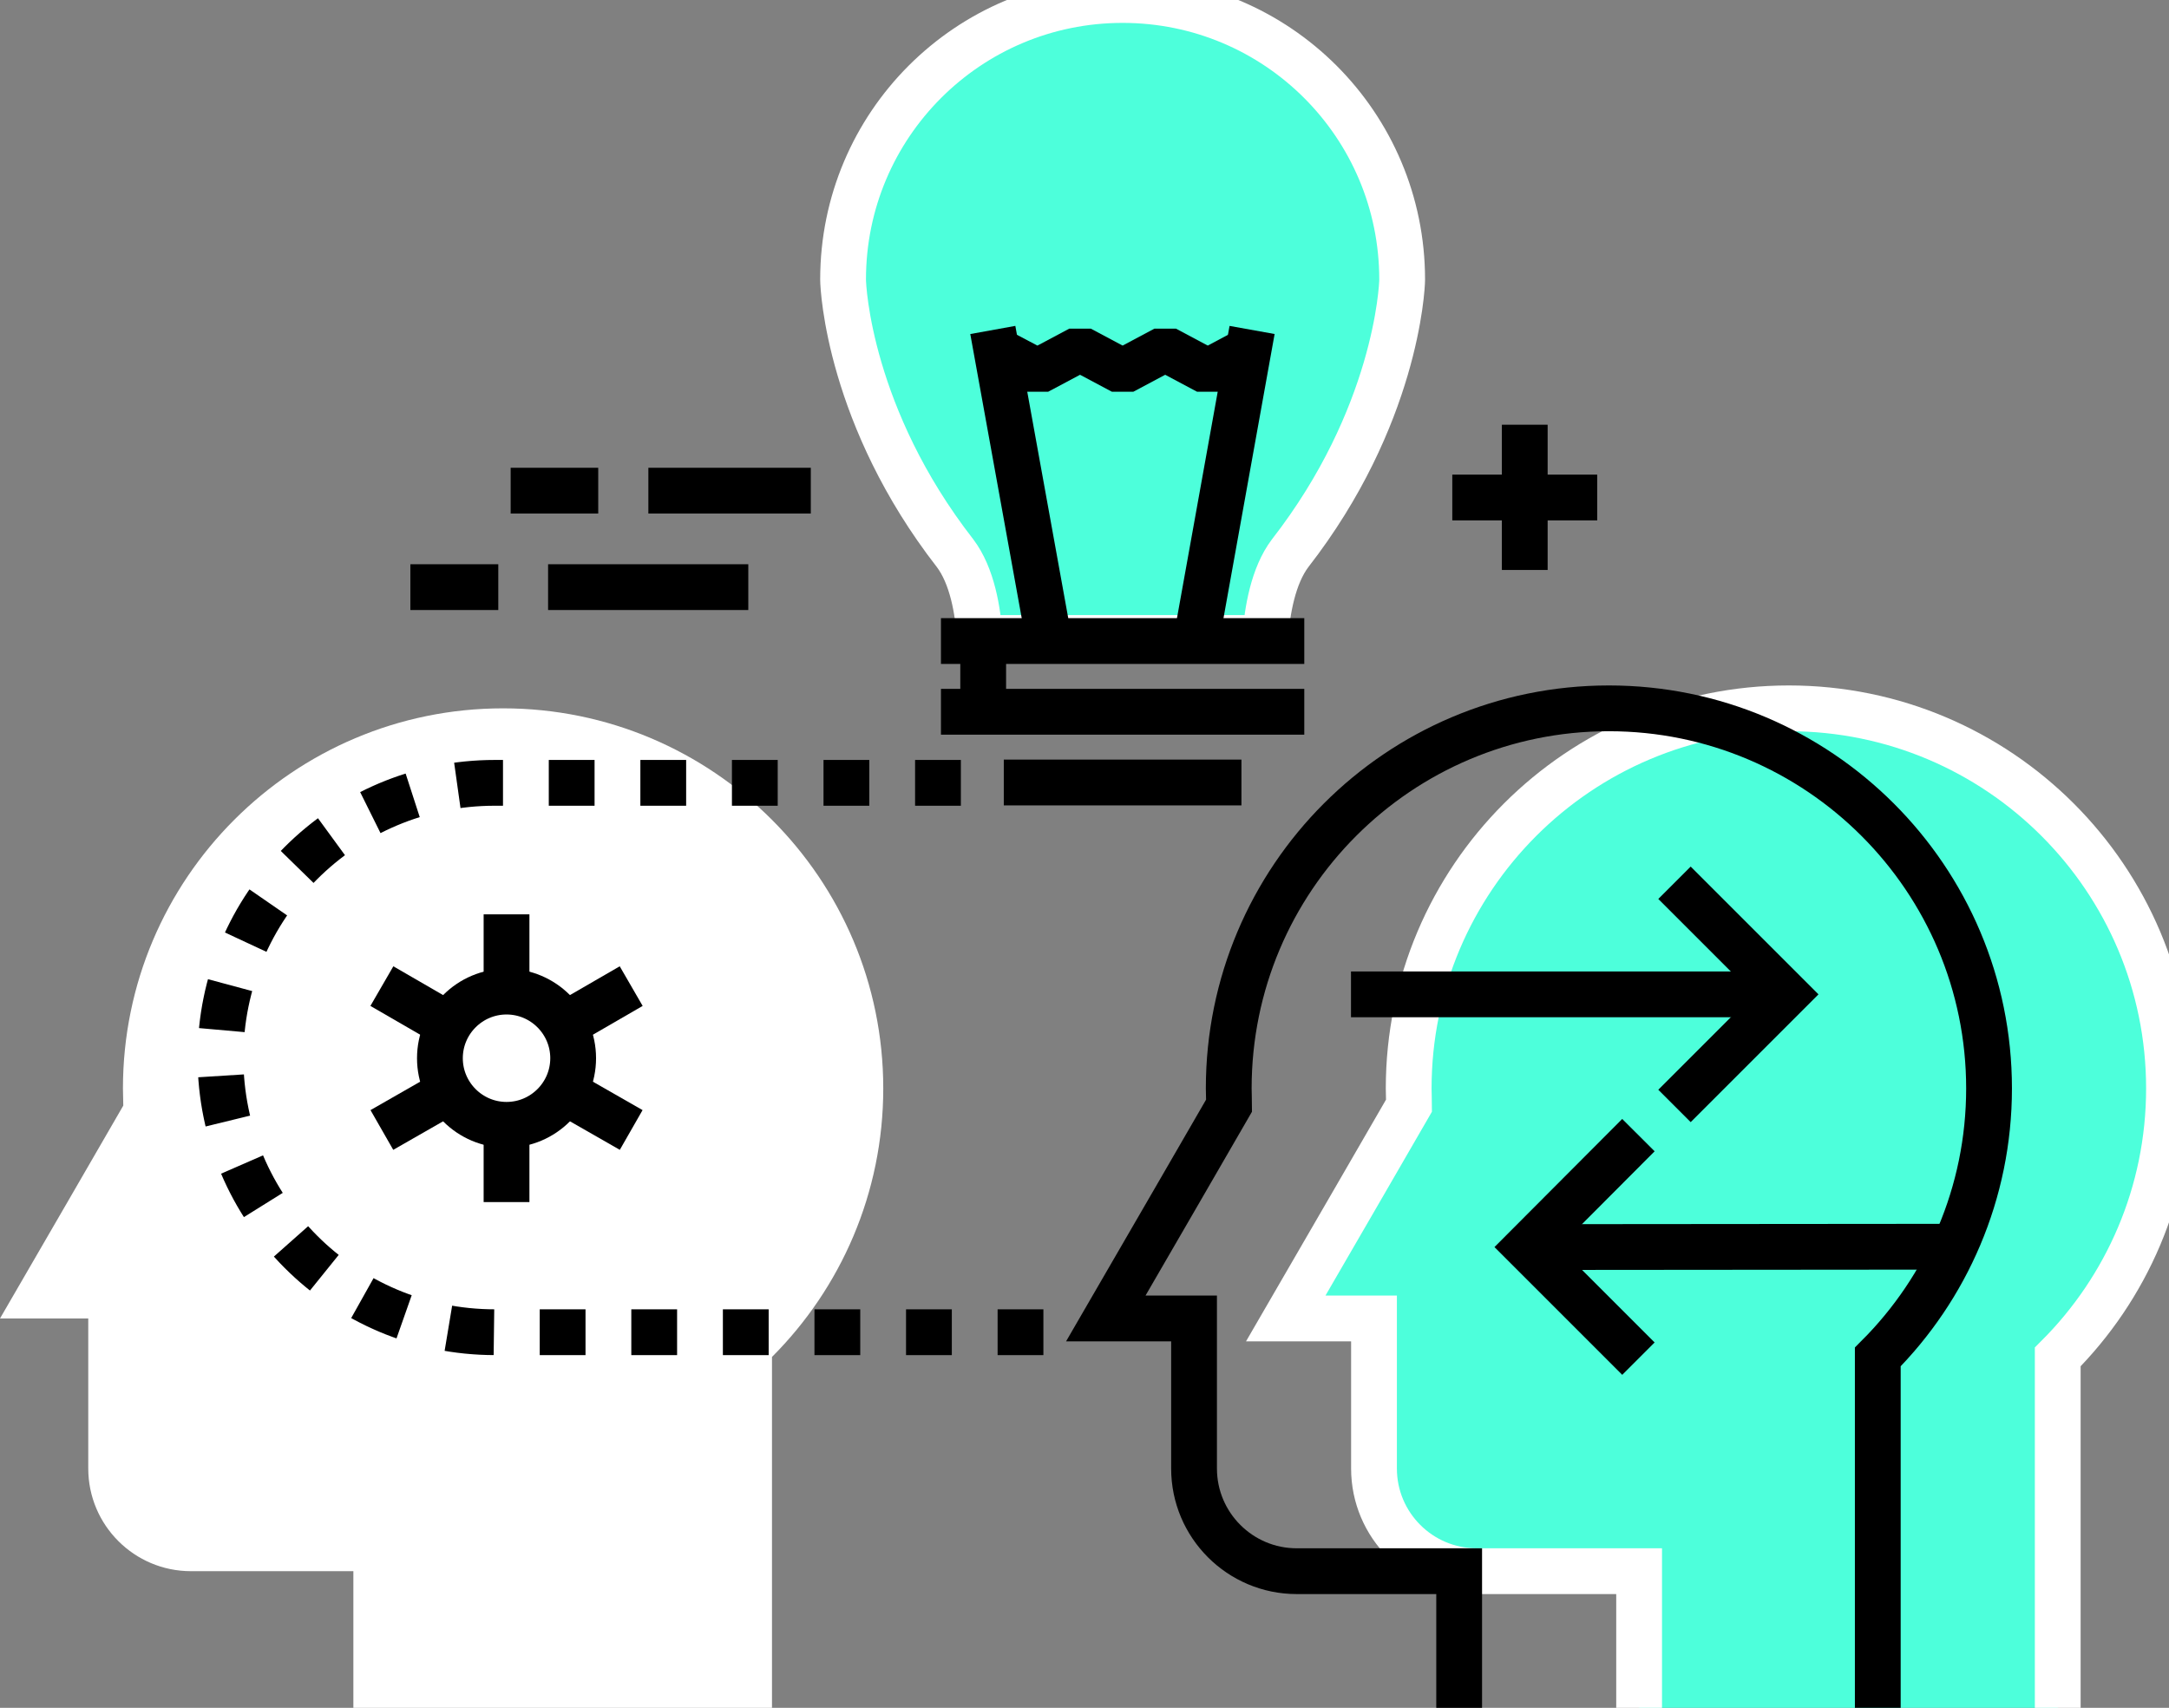
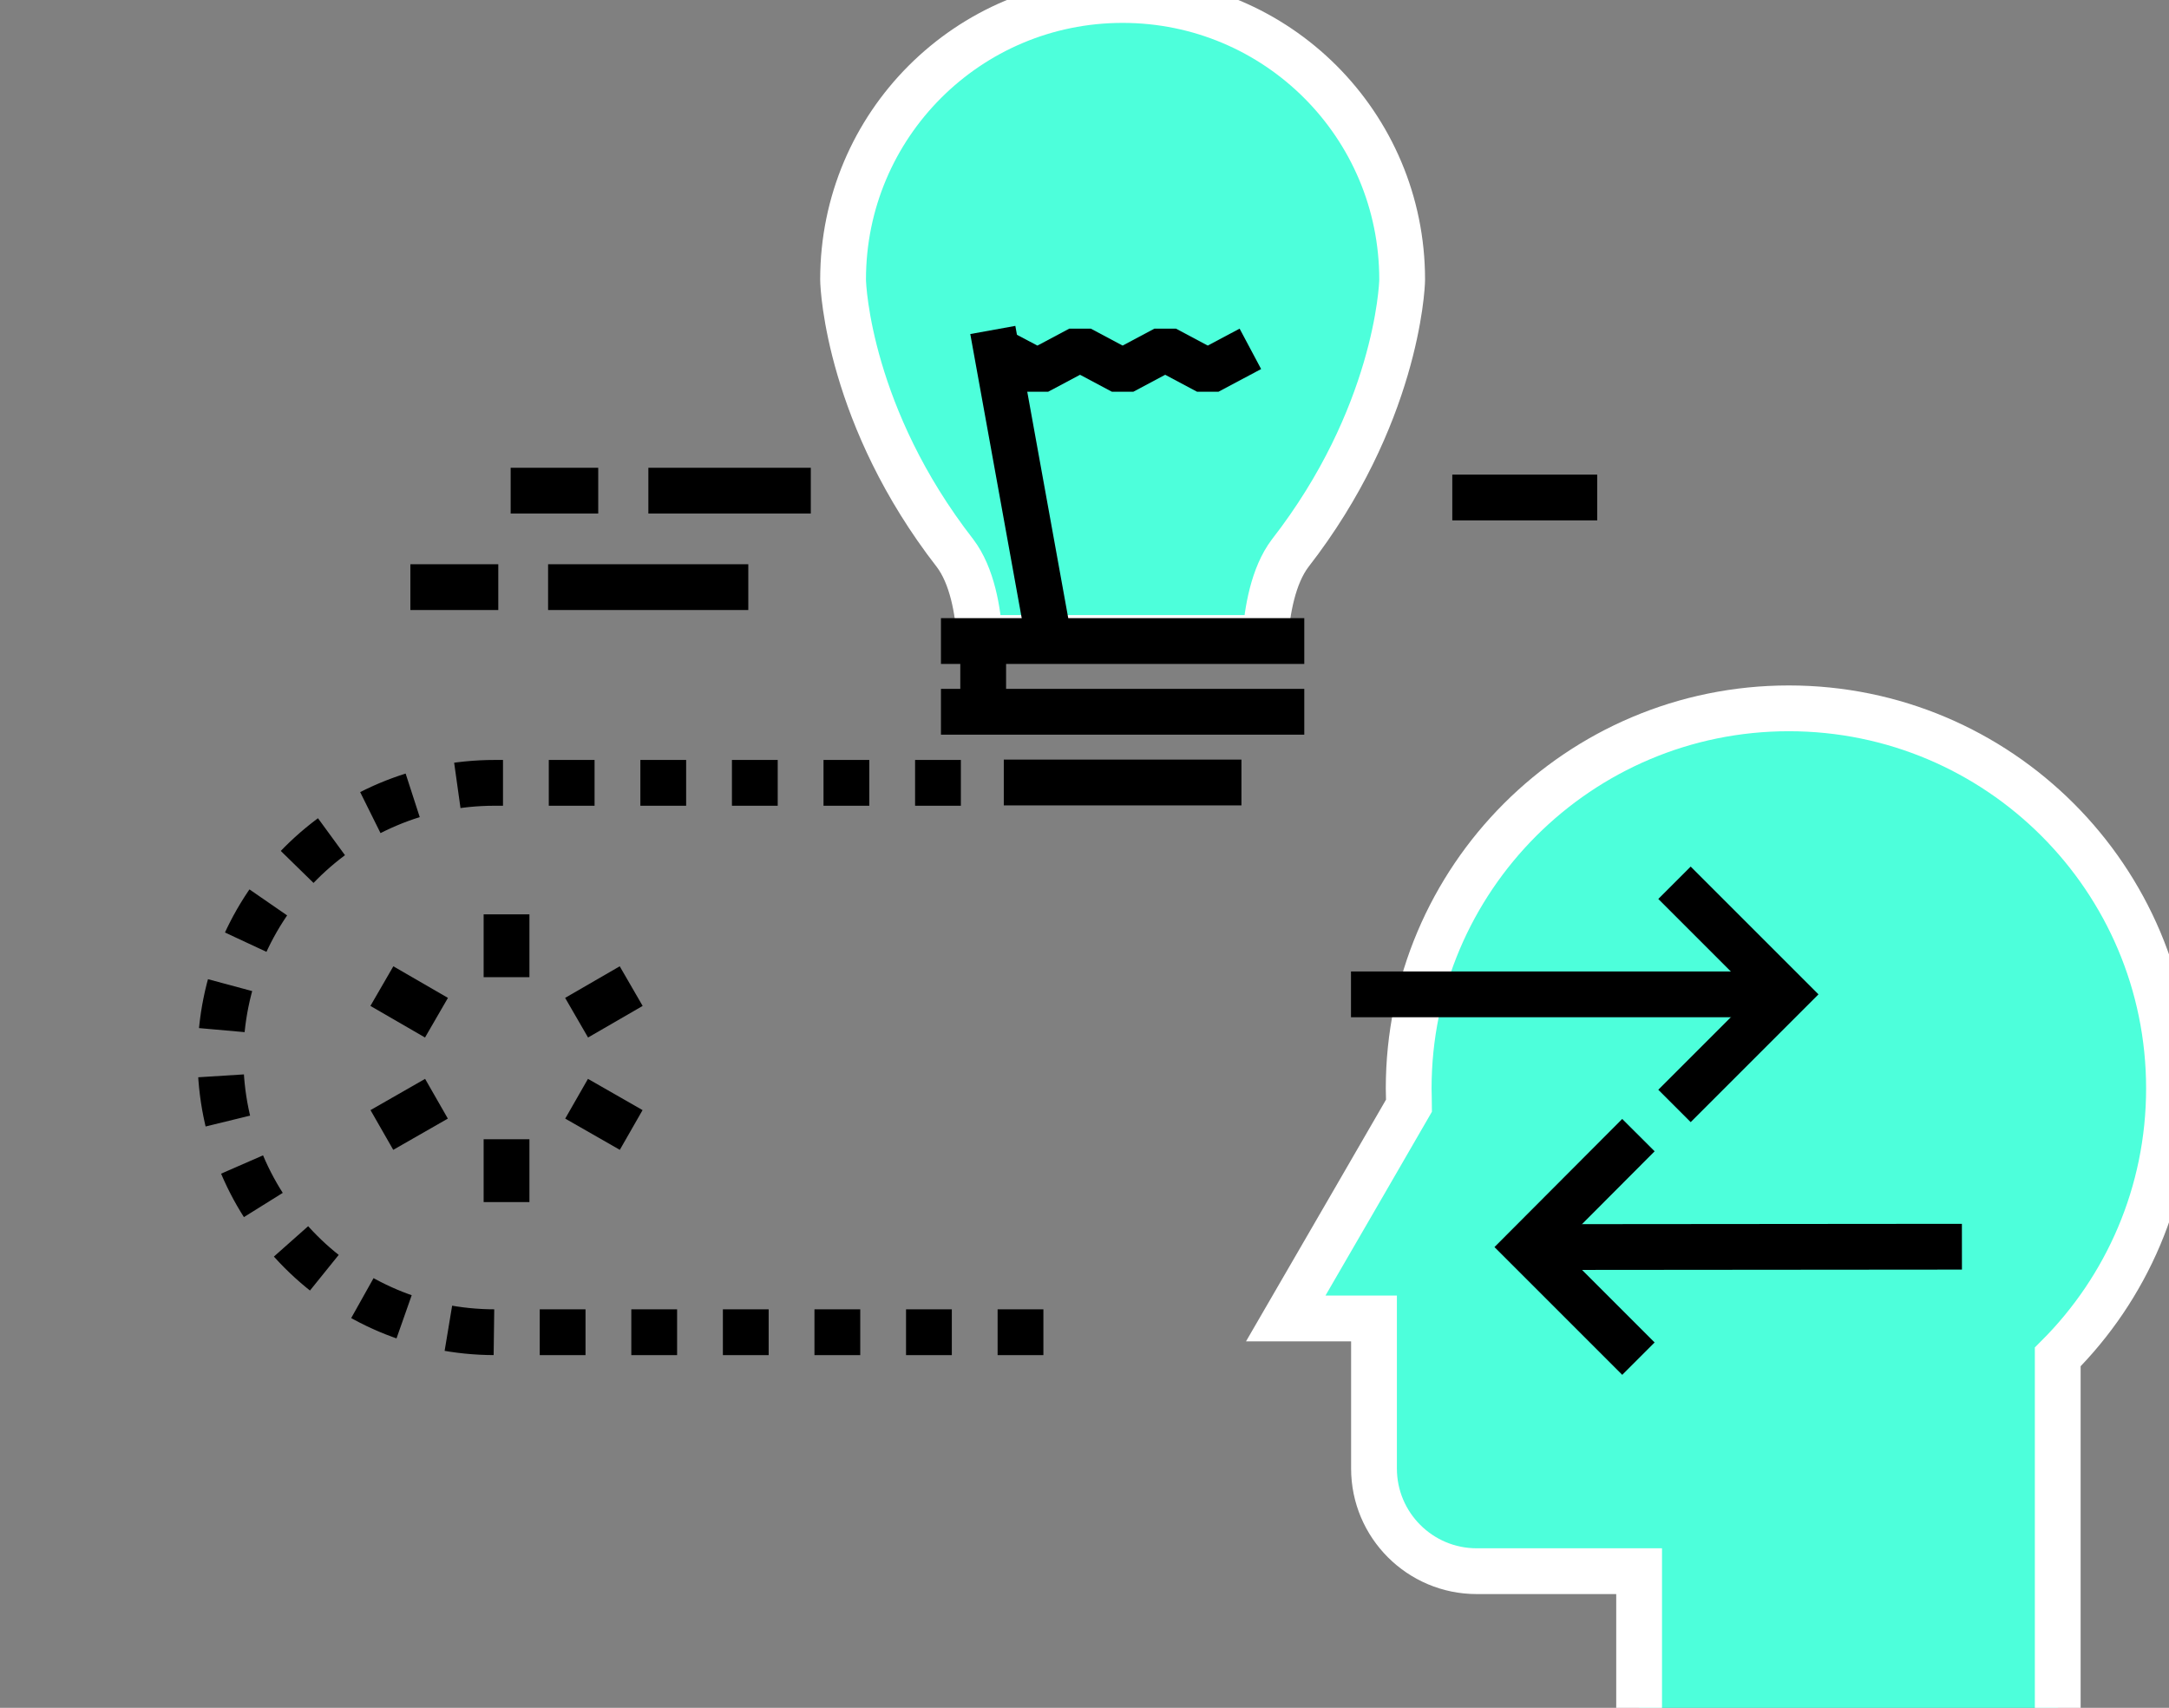
<svg xmlns="http://www.w3.org/2000/svg" version="1.1" x="0px" y="0px" viewBox="0 0 631.6 497.4" style="enable-background:new 0 0 631.6 497.4;" xml:space="preserve">
  <rect x="0" y="0" width="631.6" height="497.4" fill="#808080" stroke="none" />
  <style type="text/css">
	.st0{display:none;}
	.st1{display:inline;fill:#EAF4FE;}
	.st2{fill:none;stroke:black;stroke-width:13.333;}
	.st3{fill:#FFFFFF;}
	.st4{fill:#4DFFDB;}
	.st5{fill:none;stroke:black;stroke-width:13.333;stroke-dasharray:12.846,12.846;}
	.st6{fill:none;stroke:black;stroke-width:13.333;stroke-dasharray:13.545,13.545;}
	.st7{fill:none;stroke:black;stroke-width:13.333;stroke-dasharray:13.868,13.868;}
	.st8{fill:#4DFFDB;stroke:white;stroke-width:13.333;}
	.st9{fill:#FFFFFF;}
	.st10{fill:none;stroke:black;stroke-width:13.333;stroke-linejoin:round;stroke-miterlimit:10;}
	.st11{fill:#FFFFFF;stroke:black;stroke-width:13.333;}
	.st12{fill:none;stroke:black;stroke-width:13.333;stroke-dasharray:13.333;}
	.st13{fill:none;stroke:black;stroke-width:13.333;stroke-dasharray:14.242,14.242;}
	.st14{fill:none;stroke:black;stroke-width:13.333;stroke-linecap:square;}
	.st15{fill:none;stroke:black;stroke-width:13.333;stroke-miterlimit:10;}
	.st16{fill:none;stroke:black;stroke-width:13.333;stroke-linecap:round;stroke-miterlimit:10;}
	.st17{fill:none;stroke:black;stroke-width:16.667;stroke-linejoin:bevel;}
	.st18{fill:none;stroke:#FFFFFF;stroke-width:13.333;}
	.st19{fill:none;stroke:black;stroke-width:13.333;stroke-dasharray:13.393,13.393;}
	.st20{fill:none;stroke:black;stroke-width:13.333;stroke-dasharray:12.104,12.104;}
	.st21{fill:none;stroke:black;stroke-width:13.333;stroke-dasharray:13.467,13.467;}
	.st22{fill:none;stroke:#FFFFFF;stroke-width:13.333;}
	.st23{fill:none;stroke:black;stroke-width:13.333;stroke-dasharray:13.461,13.461;}
	.st24{fill:none;stroke:black;stroke-width:13.333;stroke-linejoin:bevel;}
</style>
  <g id="Layer_2">
    <g class="st0">
      <polygon class="st1" points="-131.6,755.4 -131.6,-146.5 770.4,-146.5 770.4,755.4   " />
    </g>
  </g>
  <g id="Layer_3">
</g>
  <g id="Layer_4">
    <g>
      <g>
-         <path class="st3" d="M224.8,497.4V395.2c20-20,32.4-47.7,32.4-78.2c0-61.1-49.6-110.7-110.7-110.7     c-61.1,0-110.7,49.6-110.7,110.7c0,1.7,0.1,3.3,0.1,5l-15.5,26.8L0,384h25.7v43.7c0,16.5,13.4,29.9,29.9,29.9h47.3v39.8" />
-       </g>
+         </g>
      <g>
        <g>
-           <path class="st2" d="M166.9,308.2c0,10.7-8.7,19.4-19.4,19.4s-19.4-8.7-19.4-19.4c0-10.7,8.7-19.4,19.4-19.4      S166.9,297.5,166.9,308.2z" />
          <g>
            <line class="st2" x1="147.5" y1="284.6" x2="147.5" y2="266.3" />
            <line class="st2" x1="147.5" y1="350.1" x2="147.5" y2="331.8" />
          </g>
          <g>
            <line class="st2" x1="127.1" y1="296.4" x2="111.2" y2="287.2" />
            <line class="st2" x1="183.8" y1="329.1" x2="167.9" y2="320" />
          </g>
          <g>
            <line class="st2" x1="127.1" y1="320" x2="111.2" y2="329.1" />
            <line class="st2" x1="183.8" y1="287.2" x2="167.9" y2="296.4" />
          </g>
        </g>
      </g>
      <path class="st12" d="M279.8,228H144.1c-44.2,0-79.9,35.8-79.9,80l0,0c0,44.2,35.8,80,79.9,80h166.2" />
      <g>
        <path class="st8" d="M599.2,497.4V395.2c20-20,32.4-47.7,32.4-78.2c0-61.1-49.6-110.7-110.7-110.7     c-61.1,0-110.7,49.6-110.7,110.7c0,1.7,0.1,3.3,0.1,5l-15.5,26.8L374.4,384h25.7v43.7c0,16.5,13.4,29.9,29.9,29.9h47.3v39.8" />
      </g>
      <g>
-         <line class="st2" x1="444" y1="123.7" x2="444" y2="166" />
        <line class="st2" x1="465.1" y1="144.9" x2="422.9" y2="144.9" />
      </g>
      <g>
        <g>
          <g>
            <line class="st2" x1="159.6" y1="171" x2="217.9" y2="171" />
            <line class="st2" x1="188.8" y1="142.9" x2="236.1" y2="142.9" />
            <line class="st2" x1="148.7" y1="142.9" x2="174.2" y2="142.9" />
            <line class="st2" x1="119.5" y1="171" x2="145.1" y2="171" />
          </g>
        </g>
      </g>
      <g>
-         <path class="st2" d="M546.8,497.4V395.2c20-20,32.4-47.7,32.4-78.2c0-61.1-49.6-110.7-110.7-110.7     c-61.2,0-110.7,49.6-110.7,110.7c0,1.7,0.1,3.3,0.1,5l-15.5,26.8L322,384h25.7v43.7c0,16.5,13.4,29.9,29.9,29.9h47.3v39.8" />
-       </g>
+         </g>
      <g>
        <polyline class="st2" points="477.1,330.6 444.6,363.2 477.1,395.7    " />
        <line class="st2" x1="453.5" y1="363.2" x2="571.3" y2="363.1" />
      </g>
      <g>
        <polyline class="st2" points="487.6,322.1 520.1,289.6 487.6,257.1    " />
        <line class="st2" x1="511.3" y1="289.6" x2="393.4" y2="289.6" />
      </g>
      <g>
        <path class="st8" d="M285.3,185.8h83.1c0.6-7.9,2.3-18.1,7.3-24.7c30.7-39.5,32.6-77.1,32.6-79.7c0-45-36.4-81.4-81.4-81.4     c-45,0-81.4,36.4-81.4,81.4c0,2.7,1.9,40.2,32.6,79.7C283.1,167.7,284.8,177.9,285.3,185.8z" />
        <g>
          <line class="st24" x1="305.3" y1="185.6" x2="289.1" y2="96.1" />
-           <line class="st24" x1="348.5" y1="185.6" x2="364.6" y2="96.1" />
        </g>
        <polyline class="st24" points="289.6,101.6 302.1,108.2 314.5,101.6 326.9,108.2 339.3,101.6 351.7,108.2 364.1,101.6    " />
        <g>
          <line class="st24" x1="274" y1="186.7" x2="379.8" y2="186.7" />
          <line class="st24" x1="274" y1="207.3" x2="379.8" y2="207.3" />
          <line class="st24" x1="292.3" y1="227.9" x2="361.5" y2="227.9" />
          <line class="st24" x1="286.3" y1="209.4" x2="286.3" y2="187.8" />
        </g>
      </g>
    </g>
  </g>
</svg>